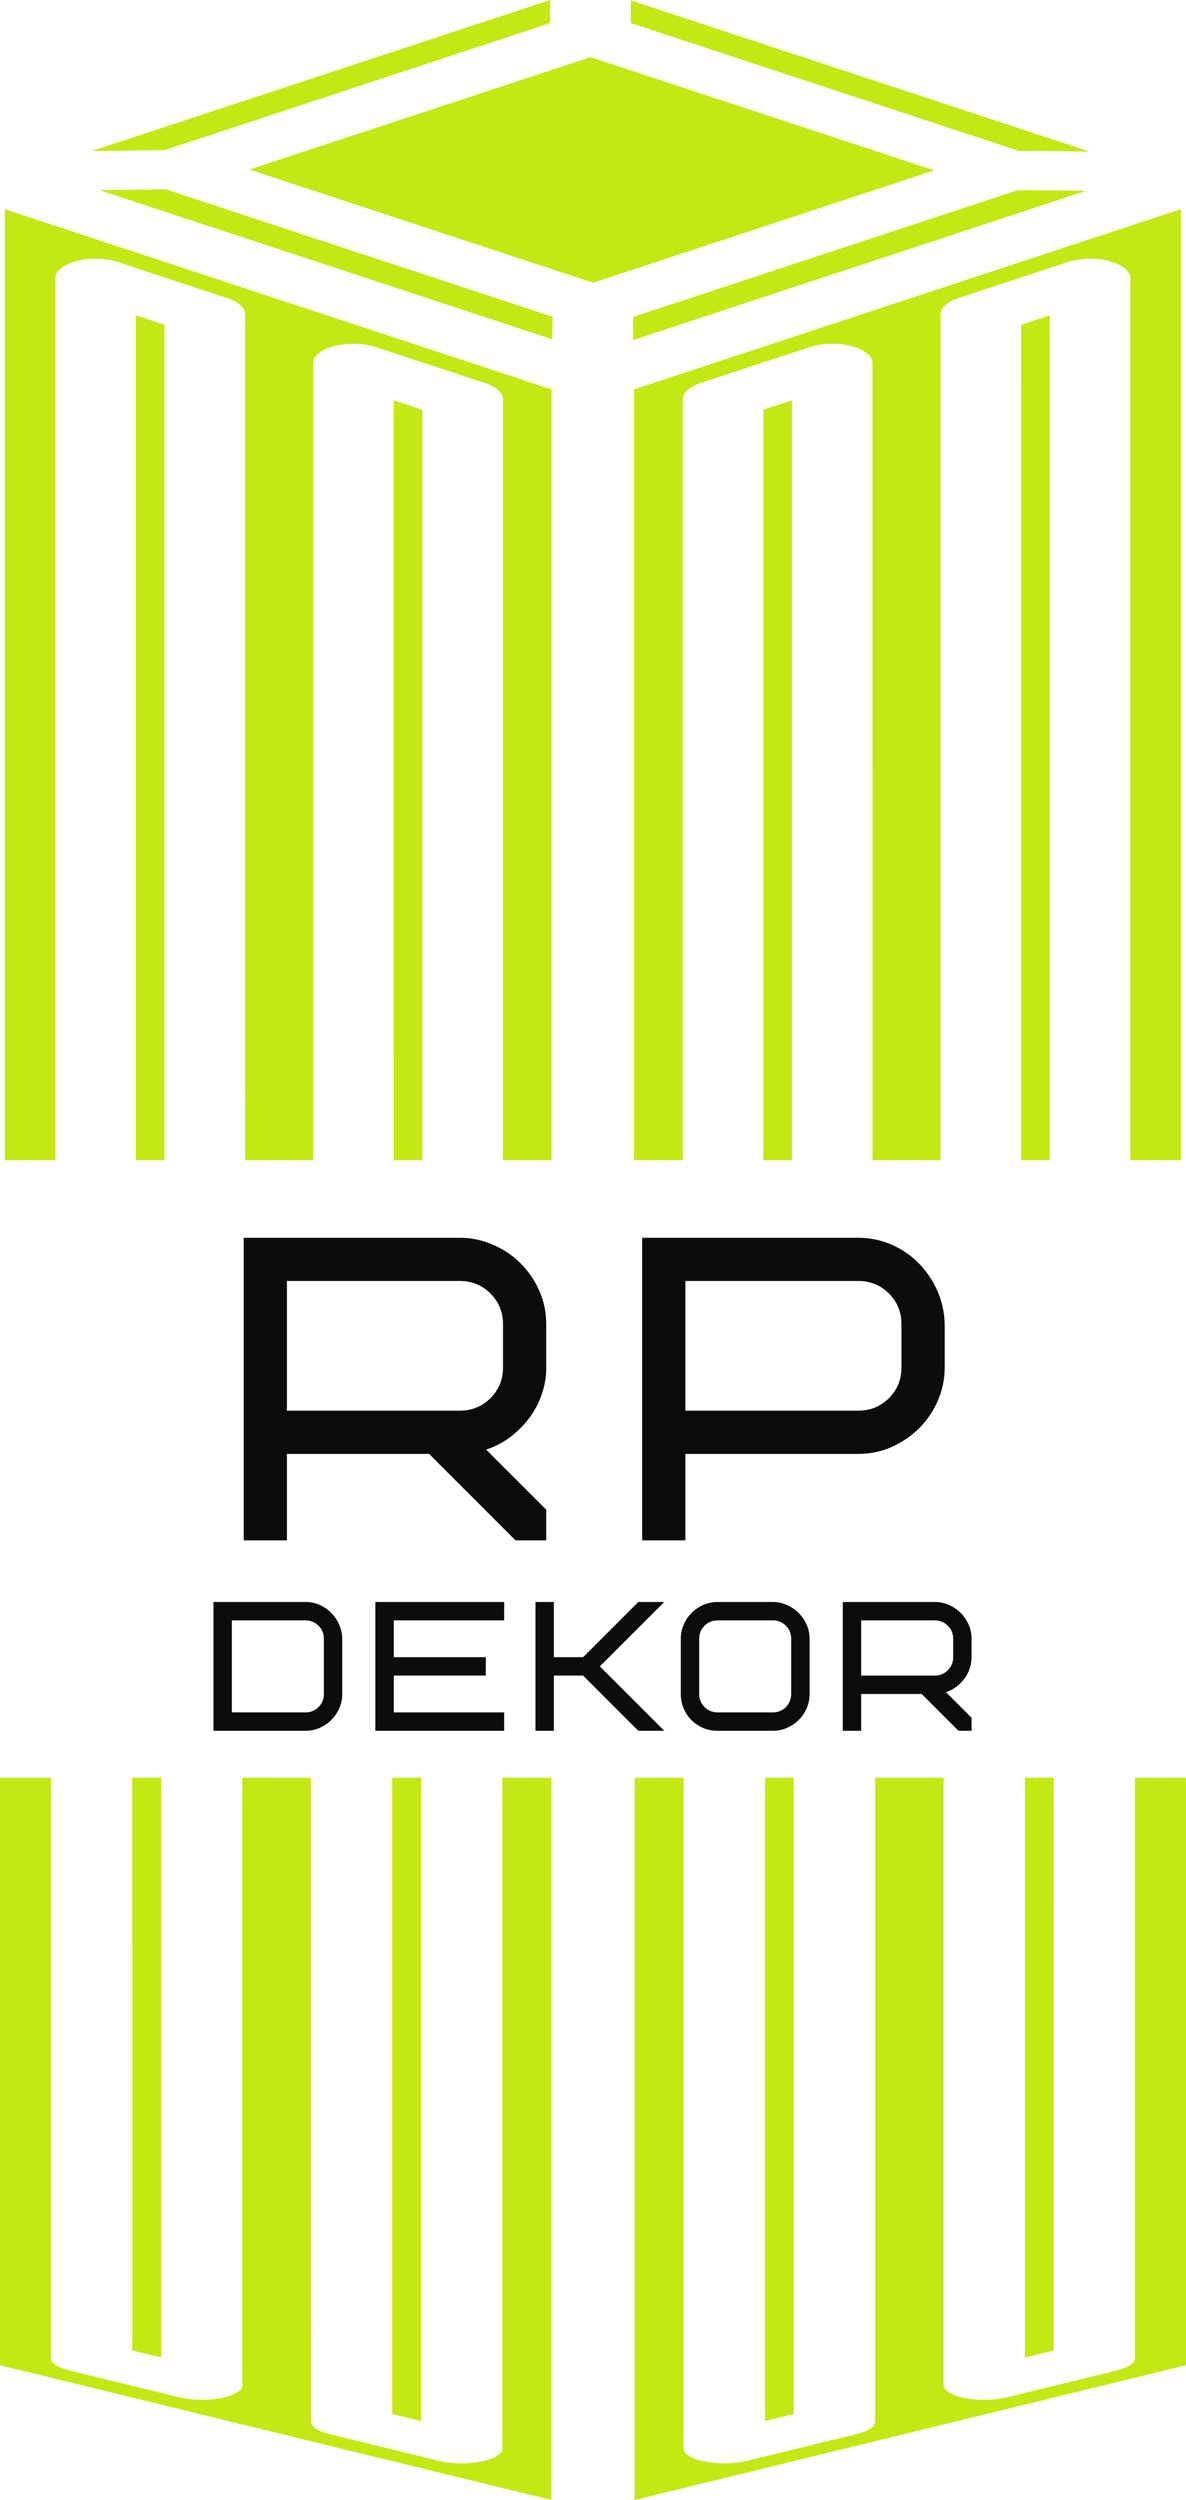
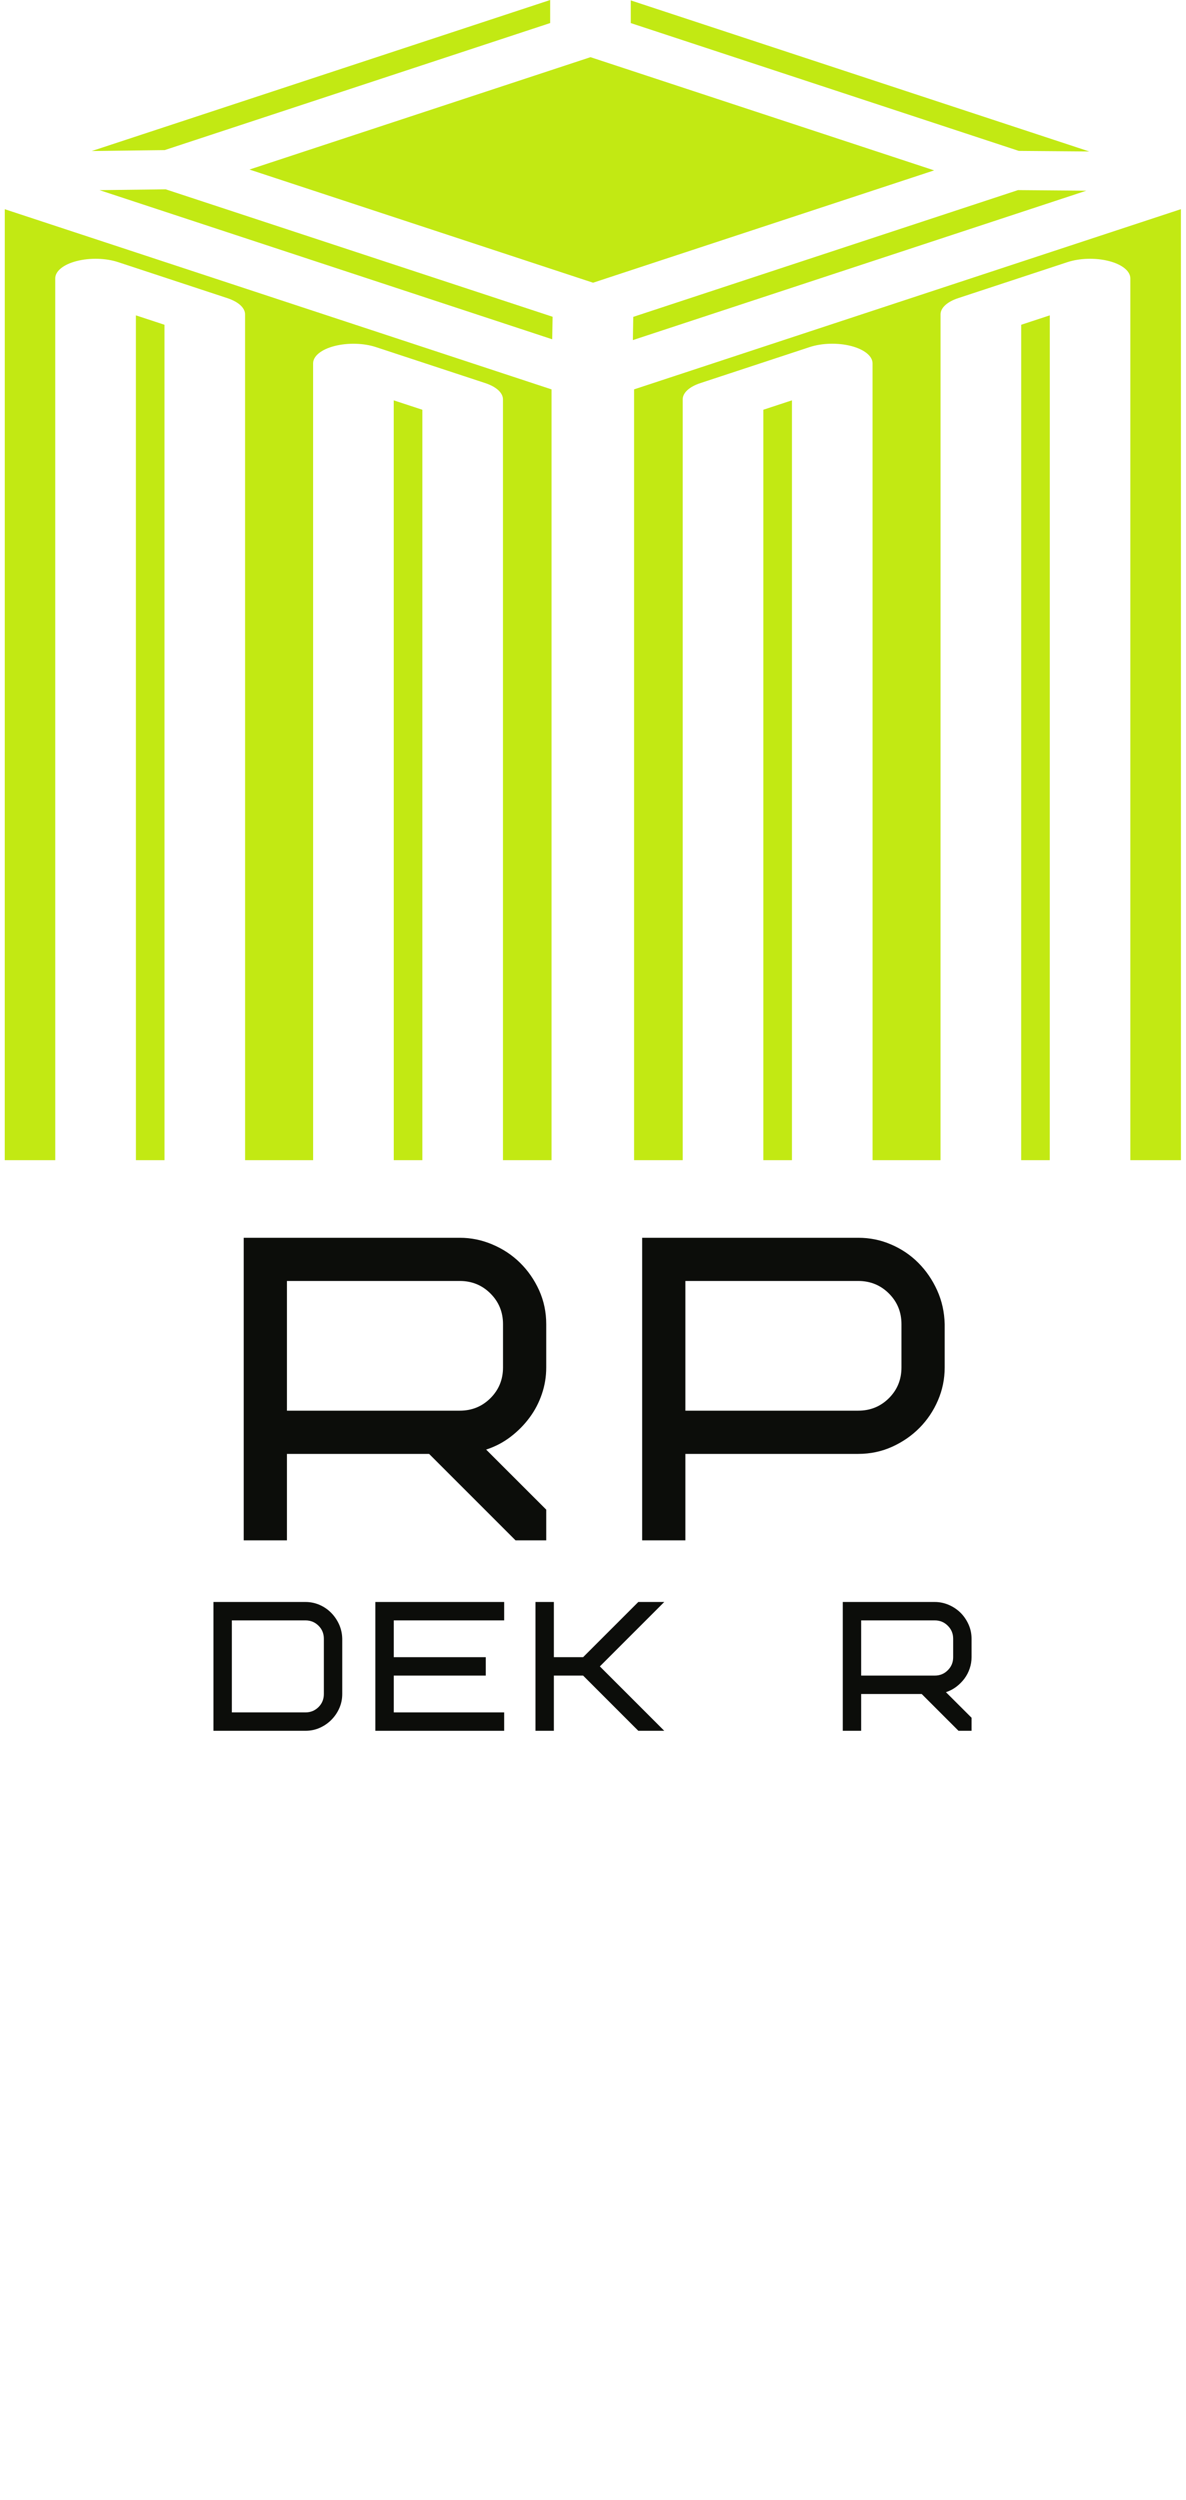
<svg xmlns="http://www.w3.org/2000/svg" width="47" height="99" viewBox="0 0 47 99" fill="none">
  <g clip-path="url(#clip0_2115_1179)">
    <path fill-rule="evenodd" clip-rule="evenodd" d="M21.803 0.913V0L3.637 5.981L6.526 5.944L21.803 0.913ZM24.997 0.016L43.168 5.999L40.372 5.975L24.997 0.914V0.016ZM21.884 13.436L3.945 7.53L6.566 7.497L21.899 12.544L21.884 13.436ZM0.188 45.944L0.189 8.285L21.857 15.42V45.944H19.932V15.815C19.932 15.557 19.67 15.316 19.23 15.171L14.9 13.746C14.413 13.585 13.78 13.568 13.256 13.703C12.733 13.837 12.408 14.101 12.408 14.389L12.409 45.944H9.713L9.712 12.45C9.712 12.192 9.45 11.952 9.011 11.807L4.682 10.381C4.196 10.22 3.562 10.203 3.038 10.338C2.515 10.472 2.189 10.736 2.189 11.024L2.19 45.944H0.188ZM46.799 45.944L46.798 8.283L25.128 15.419V45.944H27.055V15.814C27.055 15.556 27.317 15.315 27.755 15.171L32.085 13.745C32.572 13.584 33.205 13.567 33.729 13.702C34.25 13.837 34.578 14.101 34.578 14.388L34.579 45.944H37.272L37.273 12.449C37.273 12.191 37.535 11.95 37.973 11.806L42.302 10.381C42.792 10.22 43.422 10.203 43.946 10.338C44.468 10.472 44.794 10.736 44.794 11.024V45.944H46.799ZM41.601 45.944L41.602 12.488L40.469 12.861L40.468 45.944H41.601ZM31.384 45.944V15.853L30.251 16.226V45.944H31.384ZM6.519 45.944H5.386L5.385 12.488L6.518 12.861L6.519 45.944ZM16.738 45.944H15.604L15.603 15.854L16.738 16.227V45.944ZM40.343 7.528L25.096 12.548L25.08 13.468L43.05 7.552L40.343 7.528ZM9.886 6.714L23.401 2.264L37.019 6.747L23.503 11.196L9.886 6.714Z" fill="#C2E913" />
-     <path fill-rule="evenodd" clip-rule="evenodd" d="M0.001 70.398L0 93.664L21.85 99V70.398H19.909V96.969C19.909 97.184 19.58 97.381 19.053 97.482C18.818 97.527 18.559 97.55 18.299 97.55C17.983 97.55 17.666 97.516 17.395 97.45L13.031 96.384C12.588 96.275 12.324 96.096 12.324 95.903L12.322 70.398H9.605L9.606 94.454C9.606 94.669 9.277 94.866 8.75 94.968C8.513 95.011 8.254 95.034 7.996 95.034C7.68 95.034 7.363 95 7.092 94.934L2.728 93.868C2.285 93.759 2.02 93.58 2.02 93.387L2.019 70.398H0.001ZM5.242 70.398L5.243 93.079L6.385 93.358L6.384 70.398H5.242ZM15.545 70.398L15.546 95.596L16.688 95.874V70.398H15.545ZM25.148 70.398V99L47 93.663L46.999 70.398H44.978V93.387C44.978 93.58 44.714 93.76 44.272 93.868L39.908 94.934C39.637 95 39.32 95.034 39.004 95.034C38.746 95.034 38.487 95.011 38.248 94.966C37.721 94.865 37.393 94.668 37.393 94.453L37.394 70.398H34.677L34.678 95.903C34.678 96.096 34.411 96.277 33.971 96.384L29.605 97.45C29.332 97.516 29.018 97.55 28.702 97.55C28.441 97.55 28.185 97.527 27.945 97.482C27.418 97.381 27.091 97.184 27.091 96.969V70.398H25.148ZM30.314 70.398V95.875L31.456 95.596V70.398H30.314ZM40.616 70.398L40.615 93.358L41.757 93.079L41.758 70.398H40.616Z" fill="#C2E913" />
    <path d="M19.934 54.151V52.439C19.934 51.96 19.768 51.555 19.437 51.224C19.106 50.893 18.701 50.727 18.221 50.727H11.371V55.863H18.221C18.701 55.863 19.106 55.697 19.437 55.367C19.768 55.036 19.934 54.63 19.934 54.151ZM21.647 60.998H20.43L17.005 57.575H11.371V60.998H9.658V49.016H18.221C18.666 49.016 19.097 49.104 19.514 49.282C19.932 49.458 20.297 49.7 20.61 50.008C20.924 50.317 21.175 50.679 21.364 51.094C21.552 51.511 21.647 51.96 21.647 52.439V54.151C21.647 54.516 21.589 54.866 21.474 55.203C21.36 55.541 21.198 55.852 20.987 56.136C20.776 56.422 20.525 56.676 20.234 56.898C19.943 57.121 19.62 57.289 19.265 57.404L21.647 59.783V60.998Z" fill="#0C0D0A" />
    <path d="M35.724 54.151V52.439C35.724 51.96 35.559 51.555 35.228 51.224C34.897 50.893 34.491 50.727 34.012 50.727H27.161V55.863H34.012C34.491 55.863 34.897 55.697 35.228 55.367C35.559 55.036 35.724 54.63 35.724 54.151ZM37.437 52.439V54.151C37.437 54.608 37.348 55.042 37.171 55.453C36.995 55.864 36.752 56.226 36.444 56.539C36.135 56.852 35.772 57.103 35.355 57.292C34.939 57.48 34.491 57.575 34.012 57.575H27.161V60.998H25.448V49.016H34.012C34.469 49.016 34.903 49.104 35.314 49.282C35.725 49.458 36.084 49.7 36.391 50.008C36.7 50.317 36.948 50.679 37.137 51.094C37.326 51.511 37.426 51.96 37.437 52.439Z" fill="#0C0D0A" />
    <path d="M12.834 67.083V64.896C12.834 64.692 12.764 64.519 12.623 64.379C12.481 64.238 12.308 64.168 12.105 64.168H9.188V67.812H12.105C12.308 67.812 12.481 67.741 12.623 67.601C12.764 67.46 12.834 67.287 12.834 67.083ZM13.563 64.896V67.083C13.563 67.278 13.526 67.462 13.45 67.637C13.375 67.811 13.271 67.965 13.139 68.099C13.008 68.234 12.853 68.341 12.676 68.421C12.498 68.501 12.308 68.54 12.105 68.54H8.459V63.439H12.105C12.298 63.439 12.483 63.476 12.659 63.551C12.833 63.627 12.986 63.73 13.117 63.861C13.248 63.992 13.355 64.146 13.436 64.323C13.516 64.501 13.559 64.692 13.563 64.896Z" fill="#0C0D0A" />
    <path d="M15.604 64.168V65.625H19.25V66.354H15.604V67.812H19.98V68.54H14.875V63.439H19.98V64.168H15.604Z" fill="#0C0D0A" />
    <path d="M26.324 63.439L23.772 65.99L26.324 68.54H25.295L23.108 66.354H21.949V68.54H21.22V63.439H21.949V65.625H23.108L25.295 63.439H26.324Z" fill="#0C0D0A" />
-     <path d="M31.354 67.083V64.896C31.354 64.692 31.284 64.519 31.143 64.379C31.002 64.238 30.829 64.168 30.625 64.168H28.437C28.234 64.168 28.062 64.238 27.921 64.379C27.779 64.519 27.708 64.692 27.708 64.896V67.083C27.708 67.287 27.779 67.46 27.921 67.601C28.062 67.741 28.234 67.812 28.437 67.812H30.625C30.829 67.812 31.002 67.741 31.143 67.601C31.284 67.46 31.354 67.287 31.354 67.083ZM32.083 64.896V67.083C32.083 67.283 32.045 67.471 31.968 67.649C31.89 67.826 31.785 67.98 31.654 68.111C31.523 68.242 31.368 68.346 31.191 68.423C31.013 68.501 30.825 68.54 30.625 68.54H28.437C28.234 68.54 28.044 68.503 27.866 68.428C27.689 68.353 27.534 68.25 27.403 68.118C27.272 67.987 27.169 67.833 27.094 67.656C27.017 67.478 26.979 67.287 26.979 67.083V64.896C26.979 64.697 27.018 64.508 27.096 64.331C27.175 64.153 27.279 63.999 27.41 63.868C27.542 63.737 27.696 63.633 27.873 63.556C28.051 63.478 28.239 63.439 28.437 63.439H30.625C30.82 63.439 31.005 63.478 31.179 63.556C31.355 63.633 31.509 63.737 31.642 63.868C31.776 63.999 31.883 64.153 31.963 64.331C32.043 64.508 32.083 64.697 32.083 64.896Z" fill="#0C0D0A" />
    <path d="M37.773 65.625V64.896C37.773 64.692 37.702 64.519 37.559 64.379C37.419 64.238 37.247 64.168 37.044 64.168H34.127V66.354H37.044C37.247 66.354 37.419 66.284 37.559 66.143C37.702 66.002 37.773 65.83 37.773 65.625ZM38.502 68.54H37.984L36.526 67.083H34.127V68.54H33.398V63.439H37.044C37.232 63.439 37.415 63.476 37.593 63.551C37.77 63.627 37.926 63.73 38.061 63.861C38.193 63.992 38.3 64.146 38.38 64.323C38.461 64.501 38.502 64.692 38.502 64.896V65.625C38.502 65.78 38.477 65.93 38.428 66.073C38.38 66.217 38.311 66.35 38.221 66.472C38.13 66.593 38.023 66.701 37.9 66.795C37.775 66.889 37.638 66.961 37.487 67.011L38.502 68.023V68.54Z" fill="#0C0D0A" />
  </g>
  <defs>
    <clipPath id="clip0_2115_1179">
      <rect width="47" height="99" fill="white" />
    </clipPath>
  </defs>
</svg>